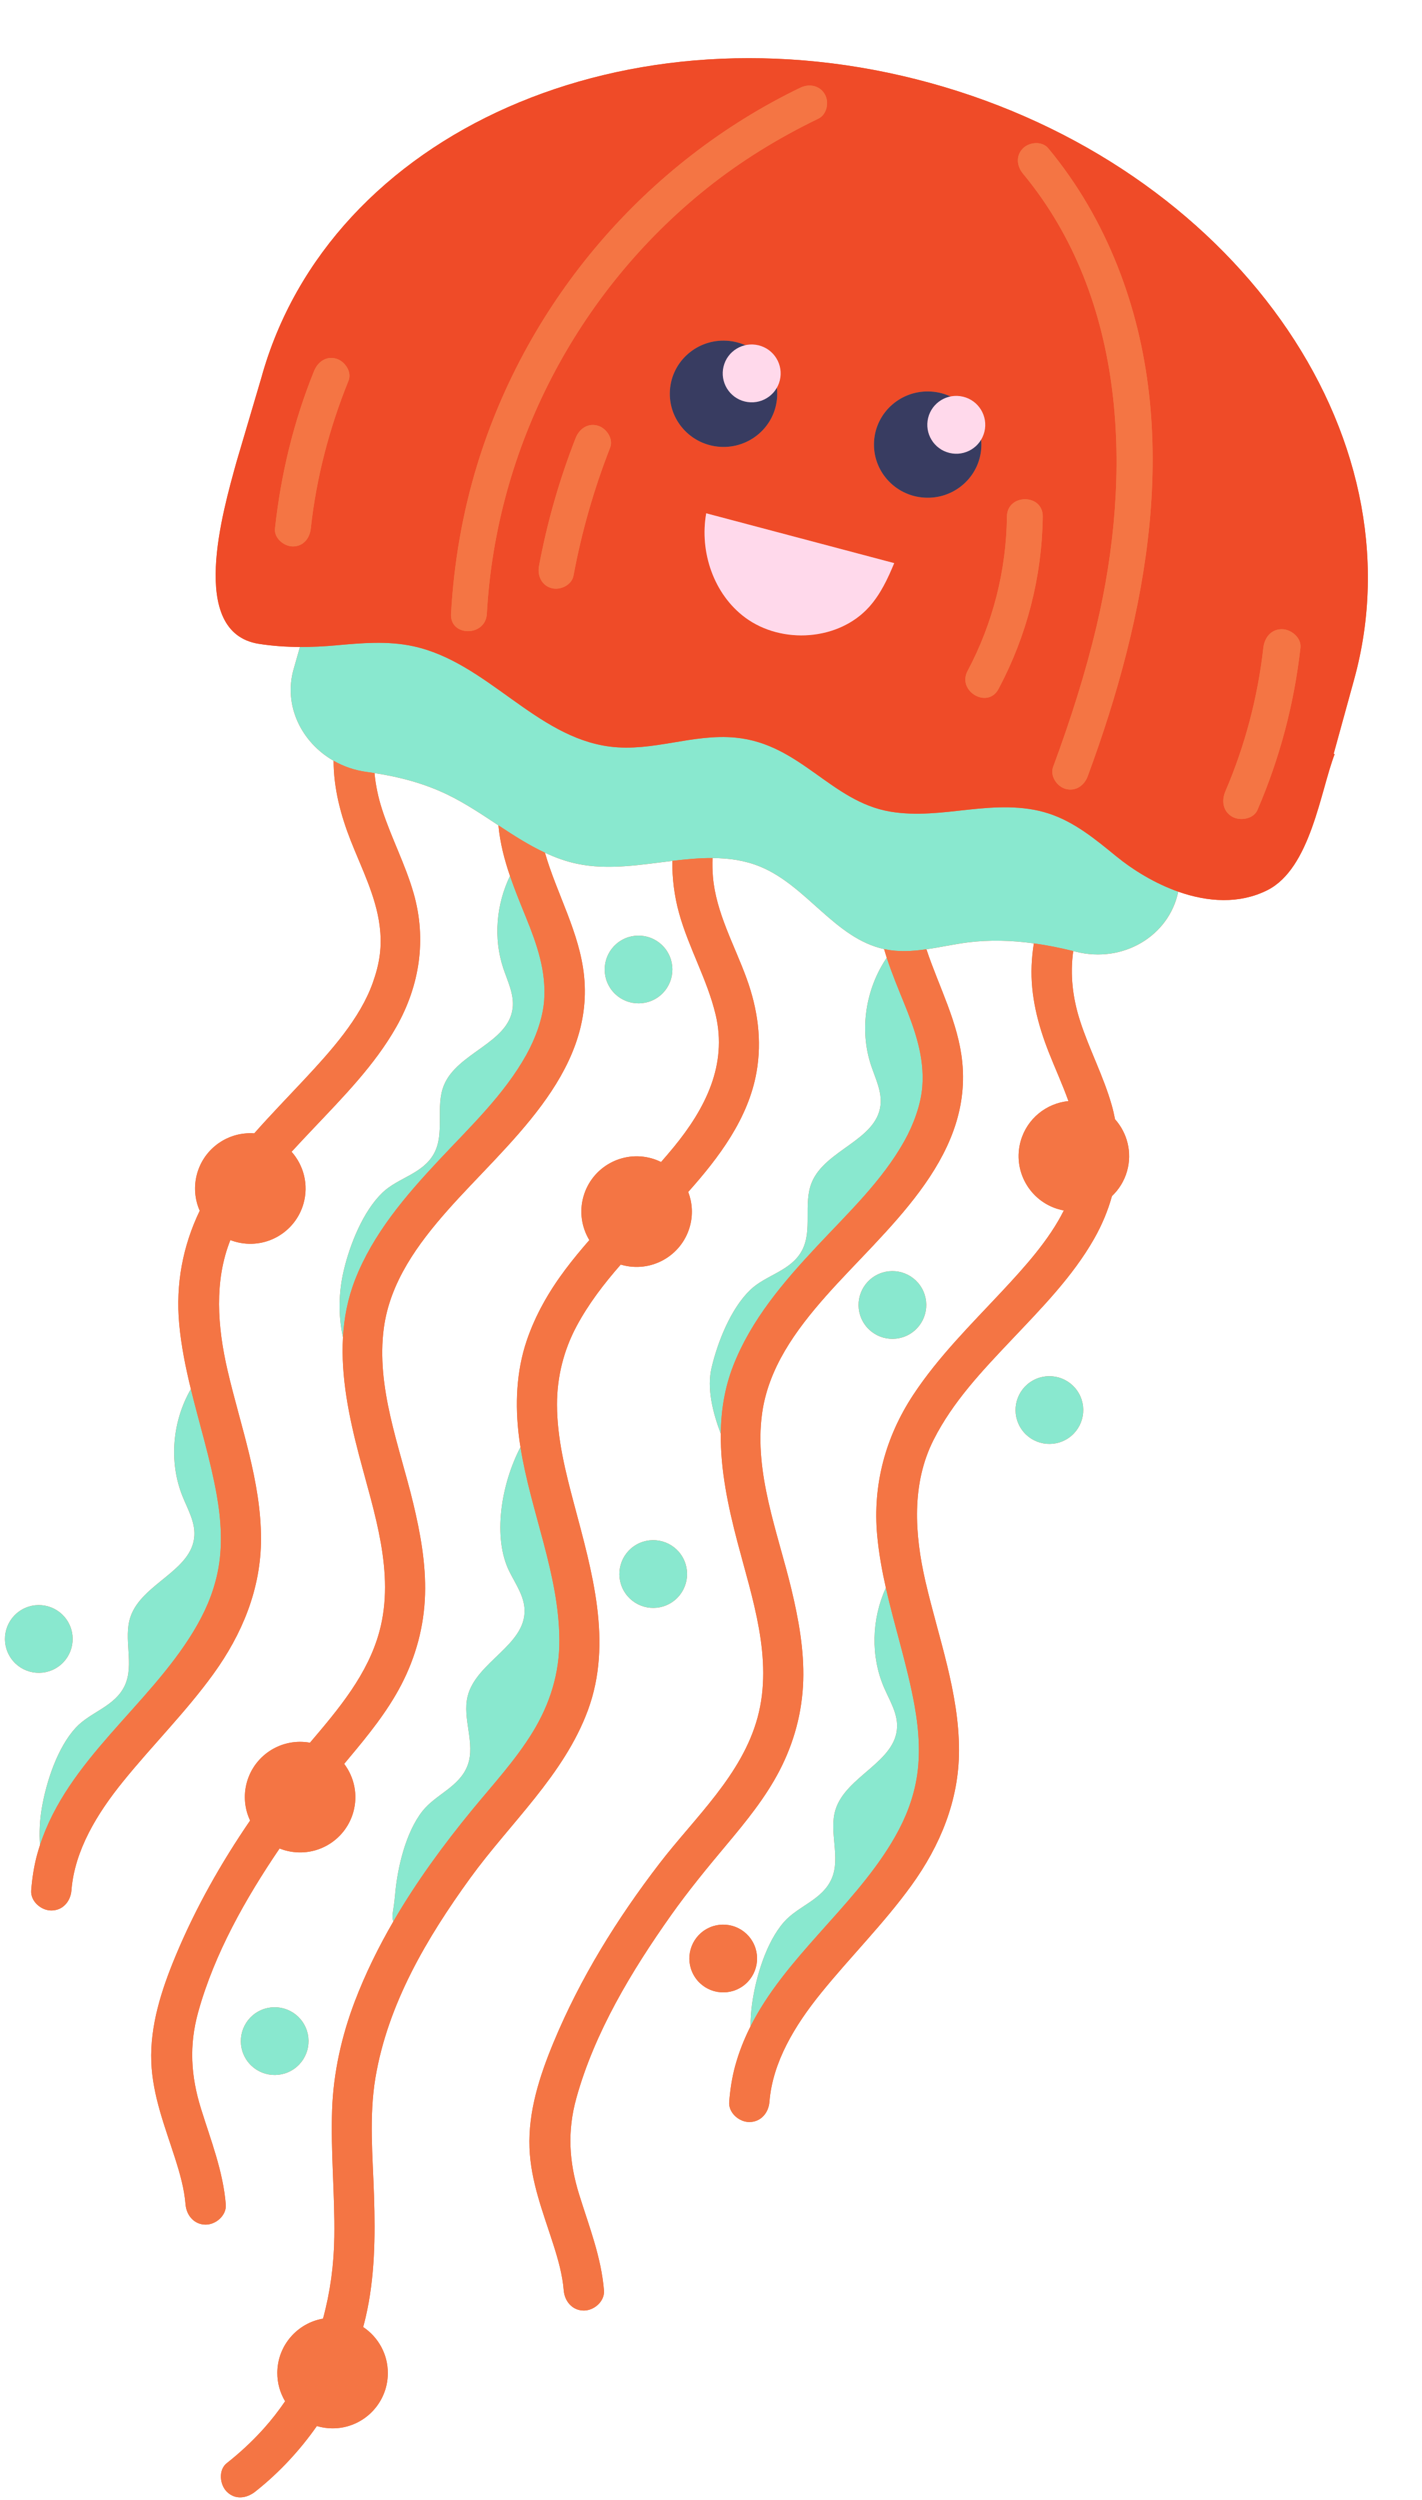
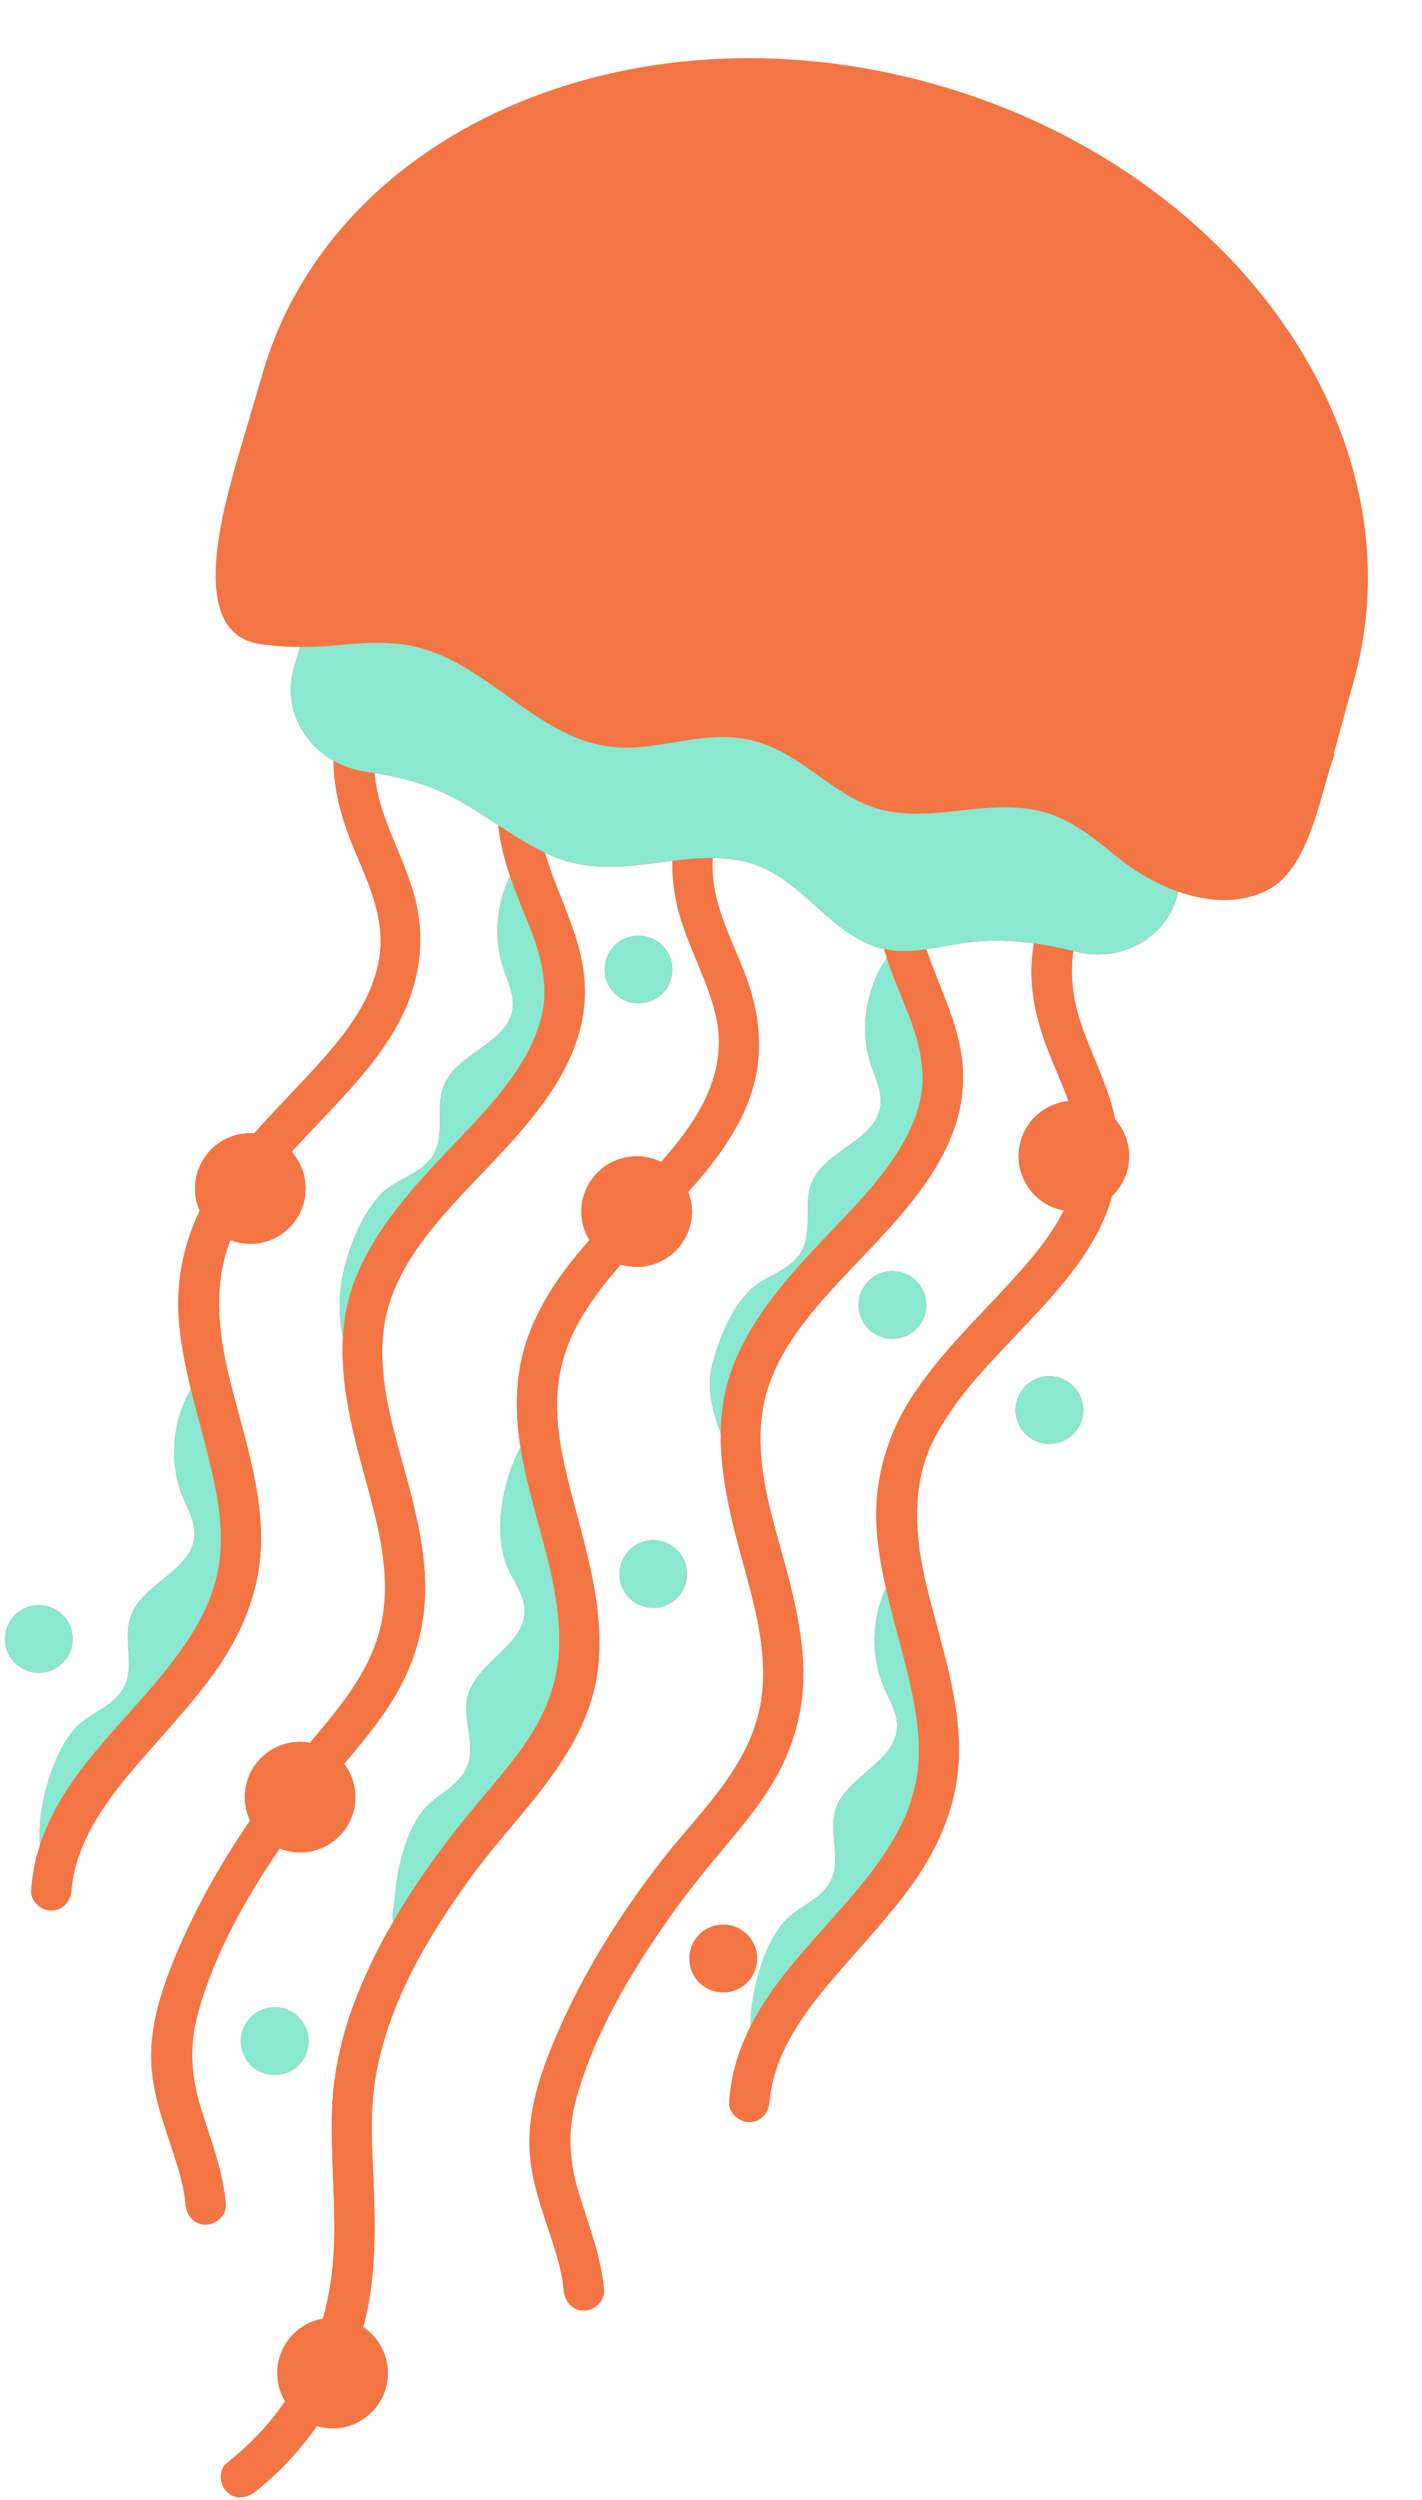
<svg xmlns="http://www.w3.org/2000/svg" fill="#000000" height="507.3" preserveAspectRatio="xMidYMid meet" version="1" viewBox="-1.0 -11.8 288.7 507.3" width="288.7" zoomAndPan="magnify">
  <g id="change1_1">
    <path d="M174.175,256.356c-1.849-3.317-0.659-7.505,2.658-9.354 c3.317-1.849,7.505-0.659,9.354,2.658c1.849,3.317,0.659,7.505-2.658,9.354 C180.212,260.863,176.024,259.673,174.175,256.356z M208.706,268.324 c-3.317,1.849-4.507,6.037-2.658,9.354c1.849,3.317,6.037,4.507,9.354,2.658 c3.317-1.849,4.507-6.037,2.658-9.354C216.211,267.666,212.023,266.476,208.706,268.324z M10.225,326.786 c3.317-1.849,4.507-6.037,2.658-9.354c-1.849-3.317-6.037-4.507-9.354-2.658s-4.507,6.037-2.658,9.354 C2.72,327.445,6.908,328.635,10.225,326.786z M58.116,408.392c3.317-1.849,4.507-6.037,2.658-9.354 c-1.849-3.317-6.037-4.507-9.354-2.658c-3.317,1.849-4.507,6.037-2.658,9.354 C50.611,409.051,54.799,410.241,58.116,408.392z M131.986,190.937c3.317-1.849,4.507-6.037,2.658-9.354 s-6.037-4.507-9.354-2.658c-3.317,1.849-4.507,6.037-2.658,9.354 C124.481,191.596,128.669,192.786,131.986,190.937z M134.969,313.612 c3.317-1.849,4.507-6.037,2.658-9.354c-1.849-3.317-6.037-4.507-9.354-2.658 c-3.317,1.849-4.507,6.037-2.658,9.354C127.464,314.271,131.652,315.461,134.969,313.612z M187.887,5.046C126.613-11.827,65.788,14.993,52.031,64.951L47.011,81.931 c-2.719,9.874-9.978,34.633,4.55,36.92c2.788,0.439,5.569,0.624,8.333,0.637l-1.281,4.482 c-2.107,7.374,1.558,14.866,8.112,18.606c0.009,5.618,1.444,11.044,3.499,16.26 c2.194,5.567,5.063,11.163,5.842,17.166c0.551,4.241,0.027,7.673-1.399,11.664 c-2.594,7.257-8.471,13.786-13.955,19.656c-3.367,3.603-6.822,7.155-10.094,10.858 c-5.192-0.375-10.112,2.921-11.591,8.127c-0.743,2.613-0.494,5.273,0.52,7.58 c-3.429,7.122-4.914,14.885-4.167,22.977c0.414,4.485,1.308,8.866,2.37,13.211 c-3.762,6.498-4.51,14.748-1.704,21.737c1.047,2.609,2.572,5.189,2.413,7.996 c-0.407,7.156-10.658,9.685-12.968,16.47c-1.518,4.459,0.833,9.682-1.158,13.95 c-1.997,4.281-6.974,5.339-9.949,8.557c-3.722,4.026-5.973,10.952-6.887,16.231 c-0.433,2.5-0.56,5.063-0.383,7.598c-0.205,0.628-0.4,1.262-0.576,1.908 c-0.648,2.376-1.013,4.826-1.207,7.278c-0.173,2.203,2.002,4.086,4.086,4.086 c2.355,0,3.912-1.877,4.086-4.086c0.64-8.126,5.221-15.589,10.433-22.033 c5.986-7.401,12.767-14.126,18.362-21.848c5.87-8.102,9.688-17.307,9.695-27.431 c0.009-11.742-4.18-22.924-6.797-34.224c-2.058-8.884-2.729-18.129,0.575-26.429 c0.32,0.124,0.646,0.238,0.983,0.334c5.962,1.694,12.168-1.765,13.862-7.727 c1.088-3.828,0.043-7.75-2.417-10.521c1.457-1.592,2.946-3.162,4.436-4.737 c6.061-6.404,12.434-12.854,16.815-20.58c4.751-8.377,6.197-17.753,3.541-27.084 c-1.668-5.857-4.545-11.274-6.416-17.06c-0.785-2.428-1.309-4.895-1.541-7.383 c5.103,0.776,10.07,2.094,14.735,4.337c3.636,1.748,7.026,4.028,10.417,6.265 c0.334,3.572,1.215,6.956,2.353,10.272c-2.786,5.761-3.398,12.6-1.377,18.687 c0.886,2.668,2.25,5.337,1.918,8.129c-0.845,7.118-11.231,9.014-13.953,15.645 c-1.788,4.358,0.239,9.714-2.01,13.853c-2.256,4.151-7.288,4.902-10.454,7.931 c-3.962,3.79-6.633,10.566-7.868,15.778c-1.054,4.445-1.161,9.151-0.163,13.593 c-0.461,8.03,1.233,16.203,3.276,24c3.005,11.468,7.342,23.786,4.125,35.683 c-2.364,8.741-8.275,15.729-14.105,22.587c-5.618-1.024-11.2,2.367-12.794,7.973 c-0.769,2.706-0.467,5.457,0.639,7.819c-5.946,8.683-11.14,17.866-15.182,27.607 c-2.799,6.746-5.155,13.991-4.874,21.388c0.259,6.832,2.775,13.136,4.831,19.562 c0.975,3.048,1.861,6.159,2.122,9.359c0.18,2.199,1.749,4.086,4.086,4.086 c2.071,0,4.266-1.874,4.086-4.086c-0.556-6.811-3.034-13.005-5.04-19.466 c-2.062-6.642-2.437-12.826-0.564-19.577c3.287-11.845,9.596-23.001,16.523-33.205 c0.356,0.142,0.723,0.268,1.1,0.375c5.962,1.694,12.168-1.765,13.862-7.727 c0.999-3.515,0.196-7.107-1.845-9.817c0.309-0.37,0.614-0.74,0.924-1.11 c3.921-4.678,7.832-9.487,10.661-14.925c2.967-5.704,4.634-11.873,4.832-18.306 c0.193-6.252-0.957-12.53-2.413-18.585c-2.769-11.511-7.583-23.505-5.949-35.55 c1.259-9.279,6.86-16.978,12.946-23.858c11.878-13.427,29.698-27.474,27.706-47.493 c-0.88-8.84-5.551-16.703-7.947-25.066c2.091,0.976,4.256,1.77,6.551,2.252 c6.303,1.325,12.855,0.19,19.309-0.588c-0.039,3.544,0.401,7.092,1.353,10.546 c1.95,7.078,5.739,13.517,7.442,20.673c2.432,10.219-2.151,19.118-8.527,26.881 c-0.836,1.017-1.692,2.016-2.559,3.005c-0.598-0.294-1.225-0.547-1.889-0.735 c-5.961-1.694-12.168,1.765-13.862,7.727c-0.884,3.111-0.355,6.282,1.191,8.85 c-1.691,1.938-3.336,3.917-4.885,5.982c-3.295,4.391-6.051,9.175-7.82,14.389 c-2.139,6.304-2.403,13.089-1.564,19.649c0.085,0.662,0.188,1.321,0.293,1.98 c-3.949,7.561-5.708,18.373-2.239,25.289c1.26,2.513,2.994,4.958,3.068,7.768 c0.188,7.165-9.818,10.536-11.557,17.489c-1.143,4.57,1.634,9.579,0.004,13.998 c-1.635,4.433-6.506,5.899-9.204,9.353c-3.375,4.321-5.043,11.41-5.516,16.746 c-0.343,3.875-0.828,4.482-0.36,5.606c-3.019,5.193-5.677,10.58-7.815,16.179 c-2.69,7.045-4.367,14.523-4.63,22.073c-0.299,8.584,0.576,17.161,0.453,25.746 c-0.081,5.683-0.832,11.263-2.296,16.607c-5.234,0.915-9.235,5.451-9.28,10.953 c-0.017,2.127,0.569,4.113,1.583,5.816c-1.308,1.913-2.738,3.765-4.325,5.533 c-2.299,2.561-4.821,4.898-7.521,7.03c-1.733,1.369-1.432,4.346,0,5.778 c1.712,1.712,4.04,1.372,5.778,0c4.788-3.781,9.006-8.297,12.519-13.313 c0.983,0.291,2.019,0.46,3.095,0.469c6.197,0.051,11.262-4.932,11.313-11.13 c0.032-3.93-1.964-7.4-5.007-9.429c0.178-0.665,0.354-1.33,0.51-2 c1.873-8.083,1.957-16.403,1.691-24.653c-0.256-7.921-1.032-16.063,0.288-23.927 c2.517-14.986,10.438-28.374,19.234-40.512c8.092-11.168,19.037-20.888,23.902-34.068 c5.091-13.791,0.8-28.259-2.806-41.825c-1.757-6.609-3.457-13.323-3.467-20.205 c-0.008-5.659,1.397-11.069,3.934-15.83c2.447-4.591,5.594-8.684,9.011-12.58 c0.051,0.015,0.1,0.037,0.151,0.051c5.962,1.694,12.168-1.765,13.862-7.727 c0.688-2.42,0.514-4.875-0.319-7.058c6.246-6.997,12.193-14.897,13.857-24.256 c1.158-6.516,0.241-12.891-2.009-19.085c-2.446-6.734-6.22-13.359-6.831-20.616 c-0.108-1.279-0.131-2.545-0.082-3.798c3.31,0.019,6.553,0.461,9.677,1.743 c9.464,3.883,15.174,14.556,25.154,16.728c0.173,0.588,0.347,1.175,0.538,1.757 c-4.279,6.285-5.595,14.587-3.192,21.825c0.886,2.668,2.25,5.337,1.918,8.129 c-0.845,7.118-11.232,9.014-13.953,15.645c-1.788,4.358,0.239,9.714-2.01,13.853 c-2.256,4.151-7.287,4.902-10.454,7.931c-3.962,3.79-6.633,10.566-7.868,15.778 c-0.991,4.181,0.188,8.989,1.867,13.448c-0.081,7.333,1.49,14.746,3.351,21.848 c3.005,11.468,7.342,23.786,4.125,35.683c-3.174,11.737-12.745,20.314-19.925,29.658 c-8.605,11.199-16.096,23.262-21.517,36.328c-2.799,6.746-5.155,13.991-4.874,21.388 c0.259,6.832,2.775,13.136,4.831,19.562c0.975,3.048,1.861,6.159,2.122,9.359 c0.18,2.199,1.749,4.086,4.086,4.086c2.071,0,4.266-1.874,4.086-4.086 c-0.556-6.811-3.034-13.005-5.04-19.466c-2.062-6.642-2.437-12.826-0.564-19.577 c3.7-13.333,11.227-25.796,19.157-37.008c3.561-5.034,7.449-9.754,11.407-14.476 c3.921-4.678,7.832-9.487,10.661-14.925c2.967-5.704,4.634-11.873,4.832-18.306 c0.193-6.252-0.957-12.53-2.413-18.585c-2.769-11.511-7.583-23.505-5.949-35.55 c1.259-9.279,6.86-16.978,12.946-23.858c11.878-13.427,29.698-27.474,27.706-47.493 c-0.804-8.075-4.771-15.335-7.278-22.905c2.774-0.4,5.55-1.026,8.322-1.382 c4.494-0.577,8.999-0.431,13.485,0.185c-0.234,1.475-0.388,2.968-0.451,4.479 c-0.253,6.114,1.267,12,3.491,17.644c1.283,3.257,2.789,6.526,3.981,9.878 c-4.45,0.443-8.392,3.53-9.688,8.093c-1.694,5.962,1.765,12.168,7.727,13.862 c0.342,0.097,0.685,0.173,1.027,0.237c-2.973,5.975-7.903,11.434-12.559,16.416 c-6.282,6.723-12.895,13.249-17.989,20.963c-5.658,8.567-8.291,18.311-7.343,28.579 c0.332,3.592,0.973,7.117,1.76,10.612c-2.892,6.326-3.133,13.887-0.356,20.285 c1.119,2.579,2.715,5.116,2.634,7.926c-0.208,7.165-10.385,9.977-12.506,16.824 c-1.394,4.5,1.102,9.655-0.771,13.977c-1.878,4.335-6.823,5.53-9.707,8.829 c-3.609,4.128-5.667,11.114-6.434,16.416c-0.226,1.563-0.339,3.147-0.332,4.731 c-1.284,2.542-2.353,5.213-3.129,8.059c-0.648,2.376-1.013,4.826-1.207,7.278 c-0.173,2.203,2.002,4.086,4.086,4.086c2.355,0,3.912-1.877,4.086-4.086 c0.64-8.126,5.221-15.589,10.433-22.033c5.986-7.401,12.767-14.126,18.362-21.848 c5.87-8.102,9.688-17.307,9.695-27.431c0.009-11.742-4.18-22.924-6.797-34.224 c-2.255-9.737-2.862-19.913,1.627-28.798c3.924-7.767,9.858-13.992,15.812-20.283 c6.061-6.404,12.434-12.854,16.815-20.58c1.573-2.773,2.774-5.657,3.594-8.612 c1.407-1.337,2.492-3.048,3.061-5.05c1.09-3.837,0.038-7.768-2.434-10.539 c-0.187-0.961-0.407-1.922-0.68-2.883c-1.668-5.857-4.545-11.274-6.416-17.06 c-1.497-4.628-2.072-9.395-1.389-14.186c0.189,0.047,0.379,0.087,0.569,0.135 c9.485,2.401,18.89-3.17,20.744-12.192c5.998,2.116,12.426,2.549,18.099-0.303 c8.783-4.414,10.776-20.122,13.666-27.62l-0.204-0.054l4.159-15.104 C287.683,76.097,249.162,21.92,187.887,5.046z M151.836,382.275c-1.849-3.317-6.037-4.507-9.354-2.658 c-3.317,1.849-4.507,6.037-2.658,9.354c1.849,3.317,6.037,4.507,9.354,2.658 C152.495,389.78,153.685,385.592,151.836,382.275z" fill="#f47544" />
  </g>
  <g>
    <g id="change2_1">
      <path d="M238.205,169.136c-1.853,9.022-11.258,14.593-20.744,12.192 c-0.189-0.048-0.379-0.088-0.569-0.135c-2.657-0.655-5.325-1.193-8.001-1.56 c-4.486-0.616-8.991-0.762-13.485-0.185c-2.771,0.356-5.548,0.982-8.322,1.382 c-2.824,0.407-5.644,0.581-8.454-0.005c-0.048-0.01-0.093-0.027-0.142-0.038 c-9.98-2.172-15.69-12.845-25.154-16.728c-3.124-1.282-6.367-1.725-9.677-1.743 c-2.685-0.015-5.415,0.249-8.162,0.58c-6.454,0.779-13.006,1.913-19.309,0.588 c-2.295-0.482-4.46-1.276-6.551-2.252c-3.277-1.53-6.367-3.521-9.451-5.555 c-3.392-2.237-6.781-4.517-10.417-6.265c-4.664-2.242-9.632-3.56-14.735-4.337 c-0.503-0.077-1.006-0.154-1.512-0.22c-2.485-0.326-4.776-1.126-6.796-2.279 c-6.554-3.74-10.219-11.232-8.112-18.606l1.281-4.482c2.462,0.011,4.911-0.113,7.335-0.334 c5.145-0.468,10.433-0.95,15.662,0.179c14.996,3.237,24.808,18.448,39.951,20.37 c8.739,1.109,16.803-2.681,25.547-1.818c13.131,1.294,19.307,12.95,31.308,15 c5.405,0.923,10.769,0.162,16.05-0.405s10.855-0.91,16.086,0.773 c5.32,1.711,9.597,5.287,13.754,8.676C229.167,164.845,233.557,167.496,238.205,169.136z M51.421,396.38c-3.317,1.849-4.507,6.037-2.658,9.354c1.849,3.317,6.037,4.507,9.354,2.658 c3.317-1.849,4.507-6.037,2.658-9.354C58.925,395.721,54.738,394.531,51.421,396.38z M105.827,202.306 c1.899-3.391,3.372-7.467,3.648-11.061c0.458-5.961-1.491-11.496-3.708-16.942 c-1.136-2.789-2.266-5.549-3.228-8.354c-2.786,5.761-3.398,12.6-1.377,18.687 c0.886,2.668,2.25,5.337,1.918,8.129c-0.845,7.118-11.231,9.014-13.953,15.645 c-1.788,4.358,0.239,9.714-2.01,13.853c-2.256,4.151-7.288,4.902-10.454,7.931 c-3.962,3.79-6.633,10.566-7.868,15.778c-1.054,4.445-1.161,9.151-0.163,13.593 c0.227-3.952,0.967-7.87,2.462-11.69c3.649-9.33,10.205-16.972,16.974-24.203 C94.454,216.85,101.297,210.396,105.827,202.306z M37.751,270.075 c-3.762,6.498-4.51,14.748-1.704,21.737c1.047,2.609,2.572,5.189,2.413,7.996 c-0.407,7.156-10.658,9.685-12.968,16.47c-1.518,4.459,0.833,9.682-1.158,13.95 c-1.997,4.281-6.974,5.339-9.949,8.557c-3.722,4.026-5.973,10.952-6.887,16.231 c-0.433,2.5-0.56,5.063-0.383,7.598c5.643-17.275,21.939-28.165,31.14-43.329 c2.312-3.81,3.998-7.611,4.918-11.978c1.098-5.208,0.734-10.701-0.2-15.906 C41.679,284.19,39.489,277.18,37.751,270.075z M12.883,317.432c-1.849-3.317-6.037-4.507-9.354-2.658 s-4.507,6.037-2.658,9.354c1.849,3.317,6.037,4.507,9.354,2.658 C13.542,324.937,14.732,320.749,12.883,317.432z M102.43,307.132c1.26,2.513,2.994,4.958,3.068,7.768 c0.188,7.165-9.818,10.536-11.557,17.489c-1.143,4.57,1.634,9.579,0.004,13.998 c-1.635,4.433-6.506,5.899-9.204,9.353c-3.375,4.321-5.043,11.41-5.516,16.746 c-0.343,3.875-0.828,4.482-0.36,5.606c4.674-8.04,10.219-15.609,16.088-22.741 c4.198-5.1,8.71-9.984,12.179-15.635c3.531-5.752,5.48-11.993,5.437-18.767 c-0.086-13.374-5.823-25.989-7.899-39.108C100.72,289.403,98.961,300.216,102.43,307.132z M178.848,310.395c-2.892,6.326-3.133,13.887-0.356,20.285c1.119,2.579,2.715,5.116,2.634,7.926 c-0.208,7.165-10.385,9.977-12.506,16.824c-1.394,4.5,1.102,9.655-0.771,13.977 c-1.878,4.335-6.823,5.53-9.707,8.829c-3.609,4.128-5.667,11.114-6.434,16.416 c-0.226,1.563-0.339,3.147-0.332,4.731c7.019-13.89,20.526-23.894,28.586-37.178 c2.312-3.81,3.998-7.611,4.919-11.978c1.098-5.208,0.734-10.701-0.2-15.906 C183.228,326.231,180.65,318.395,178.848,310.395z M131.986,190.937c3.317-1.849,4.507-6.037,2.658-9.354 s-6.037-4.507-9.354-2.658c-3.317,1.849-4.507,6.037-2.658,9.354 C124.481,191.596,128.669,192.786,131.986,190.937z M208.706,268.324 c-3.317,1.849-4.507,6.037-2.658,9.354c1.849,3.317,6.037,4.507,9.354,2.658 c3.317-1.849,4.507-6.037,2.658-9.354C216.211,267.666,212.023,266.476,208.706,268.324z M176.833,247.002c-3.317,1.849-4.507,6.037-2.658,9.354s6.037,4.507,9.354,2.658 c3.317-1.849,4.507-6.037,2.658-9.354C184.338,246.343,180.15,245.153,176.833,247.002z M128.273,301.6c-3.317,1.849-4.507,6.037-2.658,9.354c1.849,3.317,6.037,4.507,9.354,2.658 c3.317-1.849,4.507-6.037,2.658-9.354C135.778,300.942,131.59,299.751,128.273,301.6z M182.606,219.743c1.899-3.391,3.372-7.467,3.648-11.061c0.458-5.961-1.491-11.496-3.708-16.942 c-1.249-3.068-2.501-6.099-3.518-9.195c-4.279,6.285-5.595,14.587-3.192,21.825 c0.886,2.668,2.25,5.337,1.918,8.129c-0.845,7.118-11.232,9.014-13.953,15.645 c-1.788,4.358,0.239,9.714-2.01,13.853c-2.256,4.151-7.287,4.902-10.454,7.931 c-3.962,3.79-6.633,10.566-7.868,15.778c-0.991,4.181,0.188,8.989,1.867,13.448 c0.052-4.681,0.771-9.329,2.537-13.842c3.649-9.33,10.205-16.972,16.974-24.203 C171.233,234.287,178.076,227.833,182.606,219.743z" fill="#89e8cf" />
    </g>
    <g>
      <g id="change3_1">
-         <path d="M187.887,5.046C126.613-11.827,65.788,14.993,52.031,64.951L47.011,81.931 c-2.719,9.874-9.978,34.633,4.55,36.92c2.788,0.439,5.569,0.624,8.333,0.637 c2.462,0.011,4.911-0.113,7.335-0.334c5.145-0.468,10.433-0.95,15.662,0.179 c14.996,3.237,24.808,18.448,39.951,20.37c8.739,1.109,16.803-2.681,25.547-1.818 c13.131,1.294,19.307,12.95,31.308,15c5.405,0.923,10.769,0.162,16.05-0.405 s10.855-0.91,16.086,0.773c5.32,1.711,9.597,5.287,13.754,8.676 c3.579,2.917,7.969,5.568,12.617,7.208c5.998,2.116,12.426,2.549,18.099-0.303 c8.783-4.414,10.776-20.122,13.666-27.62l-0.204-0.054l4.159-15.104 C287.683,76.097,249.162,21.92,187.887,5.046z M69.763,65.443 c-3.887,9.594-6.546,19.708-7.665,30.006c-0.213,1.961-1.494,3.636-3.636,3.636 c-1.813,0-3.848-1.681-3.636-3.636c1.192-10.977,3.776-21.699,7.924-31.939 c0.74-1.827,2.394-3.11,4.472-2.539C68.961,61.448,70.501,63.622,69.763,65.443z M122.873,79.038 c-3.293,8.404-5.782,17.095-7.435,25.968c-0.362,1.94-2.702,3.026-4.472,2.539 c-2.006-0.551-2.899-2.544-2.539-4.472c1.653-8.874,4.142-17.564,7.435-25.968 c0.719-1.835,2.411-3.106,4.472-2.539C122.086,75.047,123.59,77.21,122.873,79.038z M97.842,112.774c-0.257,4.661-7.529,4.676-7.272,0c0.565-10.253,2.313-20.45,5.32-30.272 c10.191-33.292,34.213-61.367,65.581-76.498c1.775-0.856,3.918-0.502,4.974,1.304 c0.935,1.599,0.464,4.121-1.304,4.974c-8.035,3.876-15.714,8.582-22.686,14.158 C116.139,47.485,99.698,79.09,97.842,112.774z M135.008,67.428 c0.375-5.946,5.552-10.462,11.563-10.087c6.011,0.375,10.58,5.499,10.204,11.445 s-5.552,10.462-11.563,10.087C139.201,78.498,134.633,73.374,135.008,67.428z M175.475,111.33 c-6.159,6.888-17.737,7.683-25.171,2.195c-6.4-4.724-9.317-13.343-7.924-21.165l38.164,10.109 C179.231,105.647,177.756,108.78,175.475,111.33z M186.661,89.182 c-6.011-0.375-10.58-5.499-10.204-11.445c0.375-5.946,5.552-10.462,11.563-10.087 c6.011,0.375,10.58,5.499,10.204,11.445S192.672,89.557,186.661,89.182z M201.725,128.005 c-2.203,4.136-8.478,0.459-6.279-3.67c5.137-9.646,7.858-20.394,7.985-31.318 c0.054-4.684,7.326-4.681,7.272,0C210.562,105.233,207.466,117.225,201.725,128.005z M219.823,145.748 c-0.684,1.849-2.441,3.098-4.472,2.539c-1.778-0.489-3.221-2.631-2.539-4.472 c3.46-9.354,6.522-18.864,8.817-28.575c7.28-30.799,6.145-66.352-14.937-91.8 c-1.257-1.517-1.497-3.645,0-5.142c1.297-1.297,3.888-1.513,5.142,0 c5.984,7.223,10.628,15.257,14.076,23.973C239.203,75.875,231.942,112.983,219.823,145.748z M254.295,152.562c-0.81,1.879-3.567,2.282-5.156,1.352c-1.906-1.115-2.157-3.289-1.352-5.156 c3.972-9.218,6.575-19.142,7.701-29.112c0.23-2.031,1.541-3.769,3.769-3.769 c1.873,0,3.998,1.743,3.769,3.769C261.737,131.054,258.838,142.019,254.295,152.562z" fill="#ef4b28" />
-       </g>
+         </g>
    </g>
    <g id="change4_1">
-       <path d="M146.571,57.341c-6.011-0.375-11.188,4.141-11.563,10.087 c-0.375,5.946,4.193,11.07,10.204,11.445c6.011,0.375,11.188-4.141,11.563-10.087 S152.582,57.716,146.571,57.341z M154.708,65.72c-0.56,2.296-2.872,3.704-5.163,3.144 c-2.291-0.559-3.694-2.873-3.134-5.169c0.56-2.296,2.872-3.704,5.163-3.144 S155.269,63.424,154.708,65.72z M188.019,67.651c-6.011-0.375-11.188,4.141-11.563,10.087 c-0.375,5.946,4.193,11.07,10.204,11.445c6.011,0.375,11.188-4.141,11.563-10.087 S194.03,68.026,188.019,67.651z M196.586,75.956c-0.559,2.291-2.873,3.694-5.169,3.134 c-2.296-0.56-3.704-2.872-3.144-5.163c0.559-2.291,2.873-3.694,5.169-3.134 C195.738,71.354,197.145,73.665,196.586,75.956z" fill="#383c61" />
-     </g>
+       </g>
    <g id="change5_1">
-       <path d="M145.897,62.578c0.769-3.15,3.951-5.079,7.107-4.309 c3.156,0.77,5.092,3.948,4.323,7.098c-0.769,3.15-3.951,5.079-7.107,4.309 C147.064,68.906,145.128,65.728,145.897,62.578z M150.304,113.526c7.434,5.488,19.012,4.692,25.171-2.195 c2.28-2.551,3.756-5.683,5.069-8.86l-38.164-10.109C140.987,100.183,143.904,108.801,150.304,113.526z M194.539,68.701c-3.157-0.77-6.339,1.159-7.107,4.309c-0.769,3.15,1.167,6.328,4.323,7.098 c3.156,0.77,6.339-1.159,7.107-4.309C199.631,72.649,197.696,69.471,194.539,68.701z" fill="#ffd9eb" />
-     </g>
+       </g>
    <g id="change1_2">
      <path d="M42.299,327.919c-5.595,7.722-12.376,14.447-18.362,21.848 c-5.212,6.444-9.793,13.907-10.433,22.033c-0.174,2.209-1.731,4.086-4.086,4.086 c-2.084,0-4.259-1.883-4.086-4.086c0.193-2.453,0.558-4.903,1.207-7.278 c0.176-0.646,0.371-1.28,0.576-1.908c5.643-17.275,21.939-28.165,31.14-43.329 c2.312-3.81,3.998-7.611,4.918-11.978c1.098-5.208,0.734-10.701-0.2-15.906 c-1.295-7.212-3.485-14.221-5.222-21.326c-1.062-4.346-1.956-8.726-2.37-13.211 c-0.747-8.092,0.739-15.856,4.167-22.977c-1.015-2.307-1.263-4.966-0.52-7.58 c1.479-5.205,6.398-8.501,11.591-8.127c3.272-3.703,6.727-7.255,10.094-10.858 c5.484-5.869,11.361-12.399,13.955-19.656c1.427-3.991,1.95-7.423,1.399-11.664 c-0.779-6.002-3.649-11.599-5.842-17.166c-2.055-5.216-3.491-10.642-3.499-16.26 c2.02,1.153,4.311,1.953,6.796,2.279c0.506,0.066,1.009,0.144,1.512,0.22 c0.232,2.488,0.756,4.955,1.541,7.383c1.871,5.786,4.749,11.203,6.416,17.06 c2.656,9.331,1.21,18.707-3.541,27.084c-4.381,7.726-10.753,14.176-16.815,20.58 c-1.49,1.575-2.98,3.145-4.436,4.737c2.46,2.77,3.505,6.693,2.417,10.521 c-1.694,5.962-7.9,9.421-13.862,7.727c-0.337-0.096-0.663-0.21-0.983-0.334 c-3.304,8.3-2.633,17.546-0.575,26.429c2.617,11.3,6.806,22.482,6.797,34.224 C51.987,310.612,48.169,319.817,42.299,327.919z M94.456,369.312 c8.092-11.168,19.037-20.888,23.902-34.068c5.091-13.791,0.8-28.259-2.806-41.825 c-1.757-6.609-3.457-13.323-3.467-20.205c-0.008-5.659,1.397-11.069,3.934-15.83 c2.447-4.591,5.594-8.684,9.011-12.58c0.051,0.015,0.1,0.037,0.151,0.051 c5.962,1.694,12.168-1.765,13.862-7.727c0.688-2.42,0.514-4.875-0.319-7.058 c6.246-6.997,12.193-14.897,13.857-24.256c1.158-6.516,0.241-12.891-2.009-19.085 c-2.446-6.734-6.22-13.359-6.831-20.616c-0.108-1.279-0.131-2.545-0.082-3.798 c-2.685-0.015-5.415,0.249-8.162,0.58c-0.039,3.544,0.401,7.092,1.353,10.546 c1.95,7.078,5.739,13.517,7.442,20.673c2.432,10.219-2.151,19.118-8.527,26.881 c-0.836,1.017-1.692,2.016-2.559,3.005c-0.598-0.294-1.225-0.547-1.889-0.735 c-5.961-1.694-12.168,1.765-13.862,7.727c-0.884,3.111-0.355,6.282,1.191,8.85 c-1.691,1.938-3.336,3.917-4.885,5.982c-3.295,4.391-6.051,9.175-7.82,14.389 c-2.139,6.304-2.403,13.089-1.564,19.649c0.085,0.662,0.188,1.321,0.293,1.98 c2.077,13.119,7.813,25.734,7.899,39.108c0.044,6.774-1.906,13.015-5.437,18.767 c-3.469,5.651-7.981,10.535-12.179,15.635c-5.87,7.131-11.415,14.701-16.088,22.741 c-3.019,5.193-5.677,10.58-7.815,16.179c-2.69,7.045-4.367,14.523-4.63,22.073 c-0.299,8.584,0.576,17.161,0.453,25.746c-0.081,5.683-0.832,11.263-2.296,16.607 c-5.234,0.915-9.235,5.451-9.28,10.953c-0.017,2.127,0.569,4.113,1.583,5.816 c-1.308,1.913-2.738,3.765-4.325,5.533c-2.299,2.561-4.821,4.898-7.521,7.03 c-1.733,1.369-1.432,4.346,0,5.778c1.712,1.712,4.04,1.372,5.778,0 c4.788-3.781,9.006-8.297,12.519-13.313c0.983,0.291,2.019,0.46,3.095,0.469 c6.197,0.051,11.262-4.932,11.313-11.13c0.032-3.93-1.964-7.4-5.007-9.429 c0.178-0.665,0.354-1.33,0.51-2c1.873-8.083,1.957-16.403,1.691-24.653 c-0.256-7.921-1.032-16.063,0.288-23.927C77.739,394.838,85.66,381.45,94.456,369.312z M39.801,416.076c-2.062-6.642-2.437-12.826-0.564-19.577c3.287-11.845,9.596-23.001,16.523-33.205 c0.356,0.142,0.723,0.268,1.1,0.375c5.962,1.694,12.168-1.765,13.862-7.727 c0.999-3.515,0.196-7.107-1.845-9.817c0.309-0.37,0.614-0.74,0.924-1.11 c3.921-4.678,7.832-9.487,10.661-14.925c2.967-5.704,4.634-11.873,4.832-18.306 c0.193-6.252-0.957-12.53-2.413-18.585c-2.769-11.511-7.583-23.505-5.949-35.55 c1.259-9.279,6.86-16.978,12.946-23.858c11.878-13.427,29.698-27.474,27.706-47.493 c-0.88-8.84-5.551-16.703-7.947-25.066c-3.277-1.53-6.367-3.521-9.451-5.555 c0.334,3.572,1.215,6.956,2.353,10.272c0.962,2.804,2.092,5.565,3.228,8.354 c2.218,5.446,4.166,10.981,3.708,16.942c-0.276,3.595-1.749,7.67-3.648,11.061 c-4.53,8.09-11.373,14.544-17.759,21.365c-6.77,7.231-13.325,14.873-16.974,24.203 c-1.494,3.82-2.235,7.738-2.462,11.69c-0.461,8.03,1.233,16.203,3.276,24 c3.005,11.468,7.342,23.786,4.125,35.683c-2.364,8.741-8.275,15.729-14.105,22.587 c-5.618-1.024-11.2,2.367-12.794,7.973c-0.769,2.706-0.467,5.457,0.639,7.819 c-5.946,8.683-11.14,17.866-15.182,27.607c-2.799,6.746-5.155,13.991-4.874,21.388 c0.259,6.832,2.775,13.136,4.831,19.562c0.975,3.048,1.861,6.159,2.122,9.359 c0.18,2.199,1.749,4.086,4.086,4.086c2.071,0,4.266-1.874,4.086-4.086 C44.285,428.732,41.808,422.537,39.801,416.076z M135.174,376.928 c3.561-5.034,7.449-9.754,11.407-14.476c3.921-4.678,7.832-9.487,10.661-14.925 c2.967-5.704,4.634-11.873,4.832-18.306c0.193-6.252-0.957-12.53-2.413-18.585 c-2.769-11.511-7.583-23.505-5.949-35.55c1.259-9.279,6.86-16.978,12.946-23.858 c11.878-13.427,29.698-27.474,27.706-47.493c-0.804-8.075-4.771-15.335-7.278-22.905 c-2.824,0.407-5.644,0.581-8.454-0.005c-0.048-0.01-0.093-0.027-0.142-0.038 c0.173,0.588,0.347,1.175,0.538,1.757c1.017,3.096,2.269,6.128,3.518,9.195 c2.218,5.446,4.166,10.981,3.708,16.942c-0.276,3.595-1.749,7.67-3.648,11.061 c-4.53,8.09-11.373,14.544-17.759,21.365c-6.77,7.231-13.325,14.873-16.974,24.203 c-1.765,4.513-2.485,9.161-2.537,13.842c-0.081,7.333,1.49,14.746,3.351,21.848 c3.005,11.468,7.342,23.786,4.125,35.683c-3.174,11.737-12.745,20.314-19.925,29.658 c-8.605,11.199-16.096,23.262-21.517,36.328c-2.799,6.746-5.155,13.991-4.874,21.388 c0.259,6.832,2.775,13.136,4.831,19.562c0.975,3.048,1.861,6.159,2.122,9.359 c0.18,2.199,1.749,4.086,4.086,4.086c2.071,0,4.266-1.874,4.086-4.086 c-0.556-6.811-3.034-13.005-5.04-19.466c-2.062-6.642-2.437-12.826-0.564-19.577 C119.716,400.603,127.243,388.141,135.174,376.928z M224.698,212.439 c-1.668-5.857-4.545-11.274-6.416-17.06c-1.497-4.628-2.072-9.395-1.389-14.186 c-2.657-0.655-5.325-1.193-8.001-1.56c-0.234,1.475-0.388,2.968-0.451,4.479 c-0.253,6.114,1.267,12,3.491,17.644c1.283,3.257,2.789,6.526,3.981,9.878 c-4.45,0.443-8.392,3.53-9.688,8.093c-1.694,5.962,1.765,12.168,7.727,13.862 c0.342,0.097,0.685,0.173,1.027,0.237c-2.973,5.975-7.903,11.434-12.559,16.416 c-6.282,6.723-12.895,13.249-17.989,20.963c-5.658,8.567-8.291,18.311-7.343,28.579 c0.332,3.592,0.973,7.117,1.76,10.612c1.802,8.001,4.38,15.836,5.832,23.926 c0.934,5.205,1.298,10.698,0.2,15.906c-0.921,4.367-2.607,8.168-4.919,11.978 c-8.06,13.284-21.567,23.288-28.586,37.178c-1.284,2.542-2.353,5.213-3.129,8.059 c-0.648,2.376-1.013,4.826-1.207,7.278c-0.173,2.203,2.002,4.086,4.086,4.086 c2.355,0,3.912-1.877,4.086-4.086c0.64-8.126,5.221-15.589,10.433-22.033 c5.986-7.401,12.767-14.126,18.362-21.848c5.87-8.102,9.688-17.307,9.695-27.431 c0.009-11.742-4.18-22.924-6.797-34.224c-2.255-9.737-2.862-19.913,1.627-28.798 c3.924-7.767,9.858-13.992,15.812-20.283c6.061-6.404,12.434-12.854,16.815-20.58 c1.573-2.773,2.774-5.657,3.594-8.612c1.407-1.337,2.492-3.048,3.061-5.05 c1.09-3.837,0.038-7.768-2.434-10.539C225.191,214.362,224.972,213.4,224.698,212.439z M151.836,382.275c-1.849-3.317-6.037-4.507-9.354-2.658c-3.317,1.849-4.507,6.037-2.658,9.354 c1.849,3.317,6.037,4.507,9.354,2.658C152.495,389.78,153.685,385.592,151.836,382.275z M97.842,112.774c1.856-33.684,18.297-65.289,44.613-86.334c6.972-5.576,14.651-10.282,22.686-14.158 c1.768-0.853,2.239-3.376,1.304-4.974c-1.057-1.807-3.199-2.161-4.974-1.304 C130.103,21.135,106.081,49.21,95.89,82.502c-3.007,9.822-4.755,20.019-5.32,30.272 C90.313,117.45,97.585,117.435,97.842,112.774z M115.861,77.105 c-3.293,8.404-5.782,17.095-7.435,25.968c-0.359,1.928,0.534,3.921,2.539,4.472 c1.771,0.487,4.111-0.599,4.472-2.539c1.653-8.873,4.142-17.564,7.435-25.968 c0.717-1.829-0.787-3.991-2.539-4.472C118.273,74,116.58,75.27,115.861,77.105z M211.833,18.299 c-1.254-1.513-3.845-1.297-5.142,0c-1.497,1.497-1.257,3.625,0,5.142 c21.082,25.447,22.217,61,14.937,91.8c-2.295,9.711-5.358,19.221-8.817,28.575 c-0.681,1.842,0.761,3.984,2.539,4.472c2.032,0.558,3.789-0.691,4.472-2.539 c12.118-32.766,19.38-69.873,6.086-103.477C222.461,33.556,217.817,25.521,211.833,18.299z M201.725,128.005c5.741-10.78,8.836-22.772,8.977-34.988c0.054-4.681-7.218-4.684-7.272,0 c-0.126,10.924-2.848,21.672-7.985,31.318C193.248,128.463,199.522,132.141,201.725,128.005z M58.463,99.084c2.142,0,3.423-1.675,3.636-3.636c1.119-10.298,3.778-20.411,7.665-30.006 c0.738-1.821-0.802-3.995-2.539-4.472c-2.079-0.571-3.732,0.712-4.472,2.539 c-4.148,10.24-6.732,20.962-7.924,31.939C54.614,97.403,56.65,99.084,58.463,99.084z M259.257,115.877 c-2.228,0-3.539,1.737-3.769,3.769c-1.127,9.971-3.729,19.894-7.701,29.112 c-0.805,1.868-0.554,4.041,1.352,5.156c1.59,0.93,4.346,0.527,5.156-1.352 c4.543-10.543,7.441-21.508,8.73-32.917C263.255,117.62,261.13,115.877,259.257,115.877z" fill="#f47544" />
    </g>
  </g>
</svg>